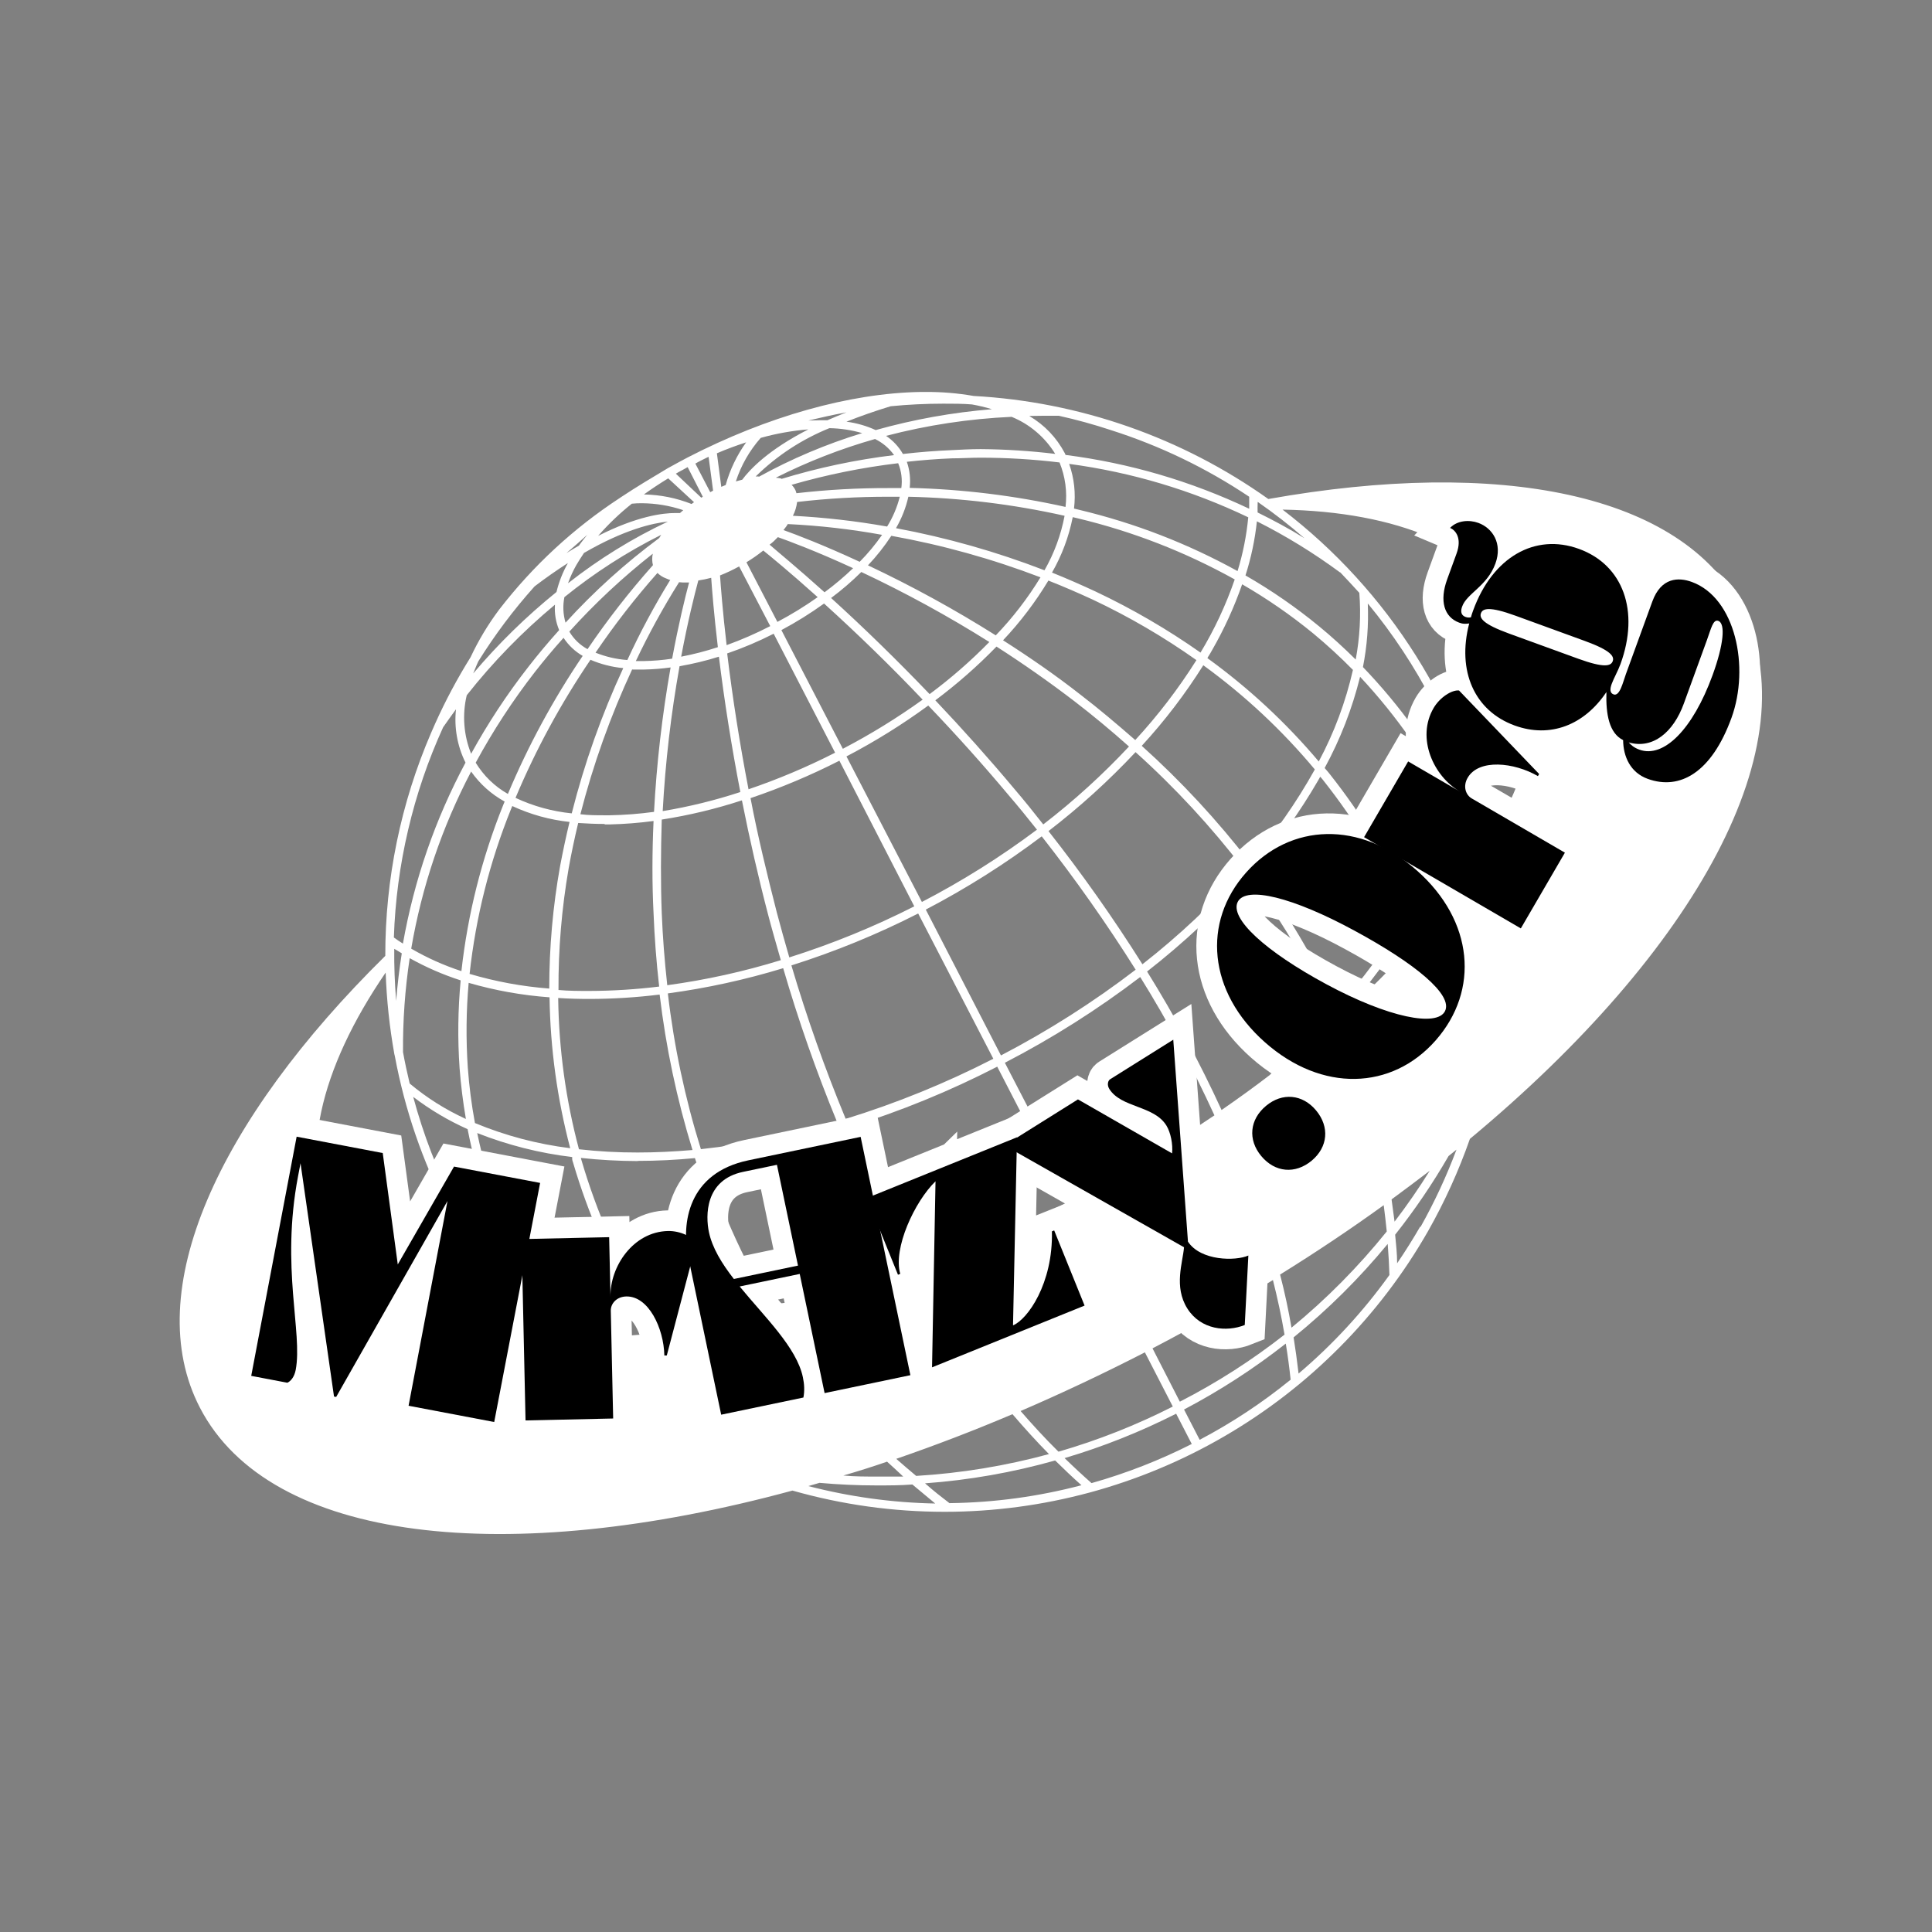
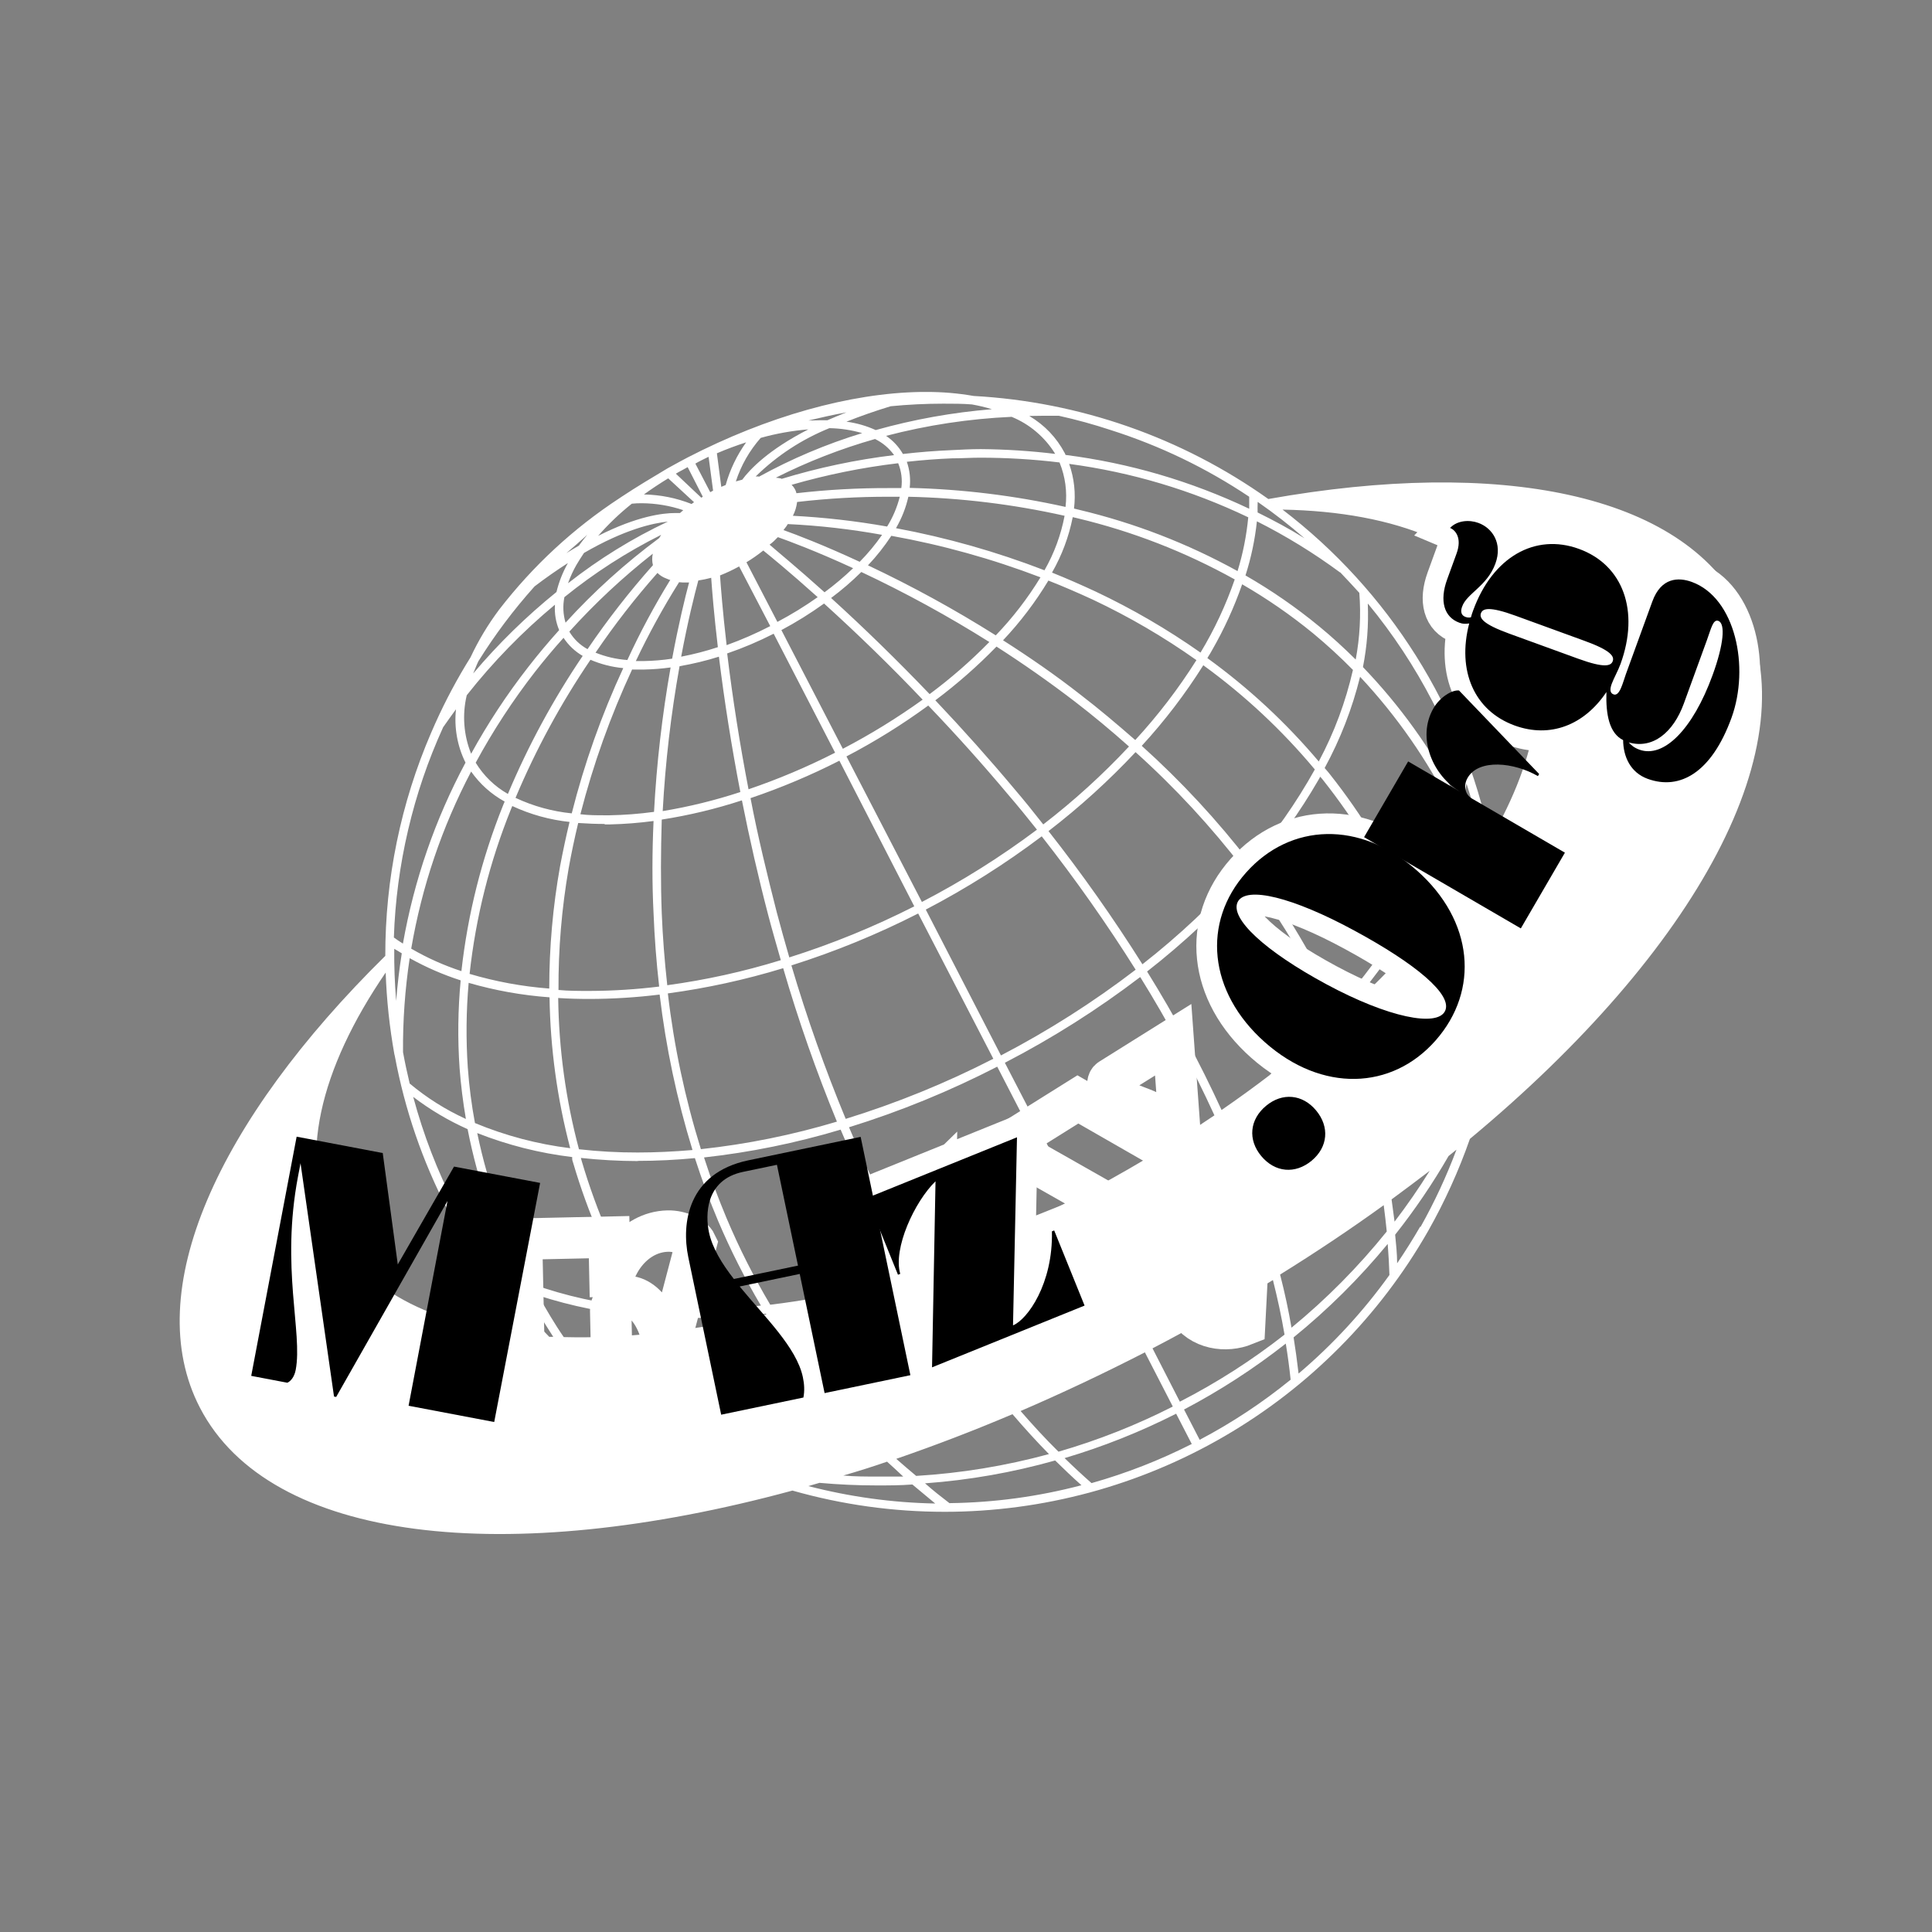
<svg xmlns="http://www.w3.org/2000/svg" width="80" zoomAndPan="magnify" viewBox="0 0 375 375" height="80" preserveAspectRatio="xMidYMid meet" version="1.0">
  <rect x="0" y="0" width="375" height="375" fill="#808080" stroke="none" />
  <defs>
    <g />
  </defs>
  <path fill="#ffffff" d="M 338.098 118.141 C 326.449 95.66 290.949 88.875 246.184 96.859 C 242.008 93.891 237.645 91.227 233.09 88.871 C 228.535 86.516 223.84 84.492 219 82.801 C 214.164 81.109 209.227 79.766 204.199 78.77 C 199.172 77.773 194.098 77.137 188.98 76.855 C 185.922 76.32 182.84 76.062 179.734 76.078 L 178.719 76.078 C 164.961 76.301 148.895 80.832 133.453 88.801 C 132.383 89.355 131.328 89.945 130.273 90.52 L 129.941 90.703 L 129.629 90.871 C 126.539 92.719 123.617 94.457 120.66 96.418 L 120.328 96.641 C 111.297 102.555 103.48 109.785 96.883 118.328 C 94.719 121.219 92.867 124.301 91.336 127.57 C 88.766 131.688 86.484 135.961 84.492 140.387 L 83.68 142.234 C 80.734 149.07 78.512 156.137 77.012 163.43 C 75.516 170.723 74.773 178.094 74.785 185.535 C 42.266 217.578 27.102 250.676 38.805 273.234 C 52.395 299.469 98.434 304.352 153.812 289.32 C 163.48 292.066 173.344 293.441 183.395 293.441 C 185.762 293.441 188.129 293.359 190.492 293.203 C 192.855 293.043 195.211 292.809 197.559 292.496 C 199.902 292.184 202.238 291.797 204.562 291.328 C 206.883 290.863 209.188 290.32 211.473 289.707 C 213.758 289.09 216.023 288.395 218.262 287.629 C 220.504 286.863 222.719 286.027 224.902 285.113 C 227.09 284.203 229.242 283.223 231.363 282.168 C 233.484 281.117 235.57 279.996 237.617 278.805 C 239.664 277.617 241.672 276.359 243.637 275.039 C 245.602 273.719 247.523 272.336 249.398 270.887 C 251.27 269.438 253.098 267.934 254.871 266.363 C 256.645 264.797 258.367 263.172 260.035 261.492 C 261.707 259.812 263.316 258.078 264.871 256.293 C 266.426 254.508 267.922 252.672 269.355 250.789 C 270.789 248.902 272.16 246.973 273.469 245 C 274.777 243.023 276.016 241.008 277.191 238.953 C 280.43 233.227 283.137 227.262 285.309 221.055 C 329.223 184.559 351.594 144.285 338.098 118.141 Z M 244.172 97.453 C 247.312 99.633 250.324 101.973 253.211 104.48 C 250.254 102.629 247.203 101.004 244.098 99.469 C 244.078 98.785 244.098 98.117 244.113 97.453 Z M 260.145 111.098 C 261.328 112.316 262.547 113.668 263.844 115.074 C 264.18 119.418 263.945 123.734 263.141 128.016 C 260.812 125.703 258.445 123.543 256.078 121.602 C 251.578 117.898 246.801 114.594 241.746 111.691 C 242.844 108.266 243.582 104.762 243.965 101.188 C 249.621 104.035 254.996 107.34 260.09 111.098 Z M 265.543 117.199 C 270.379 123.07 274.543 129.383 278.043 136.133 C 280.121 140.152 281.973 144.277 283.59 148.504 C 283.348 150.352 282.98 152.402 282.516 154.457 C 277.715 145.277 271.723 136.949 264.547 129.477 C 265.348 125.422 265.66 121.328 265.488 117.199 Z M 109.453 259.57 C 107.605 256.906 106.035 254.188 104.5 251.453 C 111.004 253.562 117.668 254.891 124.488 255.426 C 125.172 256.574 125.91 257.703 126.648 258.828 C 120.914 259.441 115.164 259.676 109.398 259.531 Z M 172.523 96.418 L 174.648 96.418 C 174.125 98.473 173.305 100.402 172.191 102.203 C 166.137 101.129 160.043 100.434 153.902 100.113 C 154.332 99.27 154.602 98.375 154.719 97.434 C 160.633 96.746 166.566 96.406 172.523 96.418 Z M 246.48 208.648 C 243.469 210.961 240.344 213.215 237.105 215.453 C 232.852 206.188 228.031 197.227 222.648 188.57 C 229.785 183 236.367 176.836 242.395 170.078 C 245.074 173.684 247.516 177.273 249.66 180.75 C 252.895 186.012 255.77 191.465 258.277 197.113 C 254.555 201.164 250.621 205.004 246.48 208.629 Z M 127.613 111.207 C 128.102 111.691 128.668 112.047 129.312 112.281 L 129.941 112.539 L 130.109 112.539 C 127.016 117.562 124.234 122.75 121.77 128.109 C 119.637 127.957 117.578 127.48 115.594 126.684 C 119.266 121.266 123.273 116.109 127.613 111.207 Z M 138.039 112.098 C 138.207 114.5 138.574 119.18 139.336 125.613 C 137 126.383 134.629 126.996 132.215 127.461 C 133.512 120.547 134.785 115.48 135.543 112.668 C 136.387 112.543 137.219 112.371 138.039 112.152 Z M 143.438 109.895 L 149.504 121.527 C 146.762 122.945 143.938 124.176 141.035 125.223 C 140.258 118.566 139.906 113.836 139.758 111.691 C 141.023 111.191 142.25 110.613 143.438 109.953 Z M 148.117 106.828 C 149.375 107.844 153.238 110.988 158.711 115.906 C 156.211 117.68 153.602 119.281 150.891 120.711 L 144.883 109.137 C 146.008 108.457 147.086 107.703 148.117 106.883 Z M 149.504 253.246 C 146.285 247.816 143.449 242.199 141 236.383 C 139.465 232.684 138.039 228.988 136.652 224.66 C 145.656 223.664 154.492 221.863 163.168 219.262 C 167.141 228.715 171.699 237.871 176.848 246.738 C 173.879 247.836 170.926 248.883 167.992 249.879 C 161.898 251.375 155.734 252.496 149.504 253.246 Z M 178.219 177.309 L 192.805 205.504 C 183.594 210.23 174.039 214.117 164.148 217.172 C 160.113 207.43 156.602 197.5 153.609 187.387 C 162.09 184.707 170.293 181.348 178.219 177.309 Z M 153.203 185.832 C 152.352 182.91 151.539 179.973 150.777 177.105 C 148.93 169.875 147.082 162.312 145.676 154.918 C 151.602 152.914 157.352 150.492 162.926 147.652 L 177.461 175.922 C 169.645 179.887 161.559 183.191 153.203 185.832 Z M 193.562 207.039 L 207.152 233.371 C 197.824 238.199 188.246 242.469 178.422 246.184 C 173.301 237.344 168.758 228.215 164.793 218.801 C 174.727 215.723 184.316 211.801 193.562 207.039 Z M 179.695 176.551 C 187.586 172.43 195.09 167.691 202.199 162.332 C 208.723 170.645 214.801 179.273 220.43 188.219 C 212.195 194.523 203.48 200.07 194.285 204.859 Z M 178.938 175.07 L 164.297 146.82 C 169.836 143.926 175.133 140.637 180.176 136.945 C 185.633 142.641 190.848 148.465 195.727 154.289 C 197.578 156.434 199.426 158.707 201.273 161.039 C 194.215 166.328 186.77 171.008 178.938 175.07 Z M 163.594 145.34 L 151.668 122.301 C 154.543 120.77 157.305 119.051 159.949 117.145 C 166.422 123.004 172.895 129.293 179.086 135.801 C 174.148 139.348 168.984 142.531 163.594 145.34 Z M 162.094 146.098 C 156.66 148.867 151.059 151.234 145.289 153.199 C 143.586 144.379 142.199 135.523 141.145 126.832 C 144.242 125.77 147.25 124.492 150.168 123.004 Z M 143.699 153.734 C 138.77 155.352 133.746 156.586 128.629 157.434 C 129.141 147.992 130.23 138.617 131.902 129.309 C 134.488 128.863 137.035 128.25 139.539 127.461 C 140.59 136.039 141.996 144.914 143.699 153.734 Z M 144.012 155.379 C 145.508 162.906 147.211 170.355 149.098 177.566 C 149.816 180.324 150.633 183.113 151.555 186.367 C 144.34 188.59 136.996 190.211 129.516 191.23 C 128.98 186.387 128.629 181.801 128.445 177.234 C 128.223 171.355 128.258 165.254 128.445 159.078 C 133.715 158.258 138.887 157.02 143.957 155.363 Z M 152.02 187.941 C 154.965 198.051 158.441 207.973 162.445 217.707 C 153.809 220.301 145.008 222.082 136.043 223.051 C 132.969 213.176 130.828 203.098 129.629 192.82 C 137.223 191.793 144.688 190.16 152.02 187.922 Z M 208.672 232.594 L 195.043 206.281 C 204.285 201.496 213.043 195.949 221.316 189.641 C 226.688 198.285 231.488 207.234 235.719 216.488 C 227.016 222.383 218 227.754 208.672 232.594 Z M 203.512 161.316 C 209.559 156.664 215.191 151.555 220.41 145.988 C 228.102 152.906 235.094 160.469 241.398 168.676 C 235.41 175.438 228.855 181.602 221.742 187.164 C 216.117 178.23 210.039 169.613 203.512 161.316 Z M 202.496 160.02 C 200.645 157.656 198.797 155.363 196.949 153.199 C 192.102 147.41 186.926 141.605 181.547 135.93 C 185.777 132.766 189.734 129.293 193.418 125.5 C 198.723 128.902 203.824 132.492 208.598 136.152 C 212.109 138.852 215.547 141.699 219.137 144.898 C 214 150.391 208.453 155.434 202.496 160.02 Z M 180.438 134.727 C 174.223 128.238 167.809 121.969 161.316 116.07 C 163.391 114.523 165.344 112.844 167.18 111.023 C 175.738 115.047 184.023 119.578 192.031 124.613 C 188.43 128.289 184.566 131.66 180.438 134.727 Z M 166.863 109.047 C 159.859 105.793 154.57 103.777 152.074 102.887 L 152.664 102.113 L 152.906 101.723 C 159.055 102.016 165.156 102.711 171.211 103.812 C 169.914 105.684 168.465 107.426 166.863 109.047 Z M 150.984 104.258 C 153.055 104.996 158.379 106.957 165.59 110.285 C 163.84 111.961 161.988 113.52 160.043 114.961 C 154.66 110.117 150.797 106.977 149.375 105.719 C 149.965 105.293 150.5 104.773 150.984 104.258 Z M 132.512 113.059 L 133.75 113.059 C 132.973 115.961 131.715 121.102 130.461 127.848 C 128.621 128.129 126.773 128.281 124.914 128.312 L 123.414 128.312 C 125.91 123.043 128.707 117.938 131.809 113.004 Z M 122.73 129.957 L 125.043 129.957 C 126.758 129.922 128.465 129.785 130.164 129.551 C 128.523 138.828 127.449 148.172 126.945 157.582 C 124.086 157.973 121.215 158.195 118.328 158.246 L 117.387 158.246 C 115.797 158.246 114.207 158.246 112.652 158.043 C 115.145 148.34 118.504 138.949 122.73 129.863 Z M 117.367 160.02 L 118.348 160.02 C 121.195 159.953 124.031 159.73 126.855 159.355 C 126.578 165.438 126.559 171.484 126.855 177.289 C 127.039 181.895 127.391 186.664 127.945 191.492 C 123.449 192.043 118.938 192.328 114.41 192.34 C 112.375 192.34 110.359 192.34 108.402 192.156 C 108.363 184.223 109.023 176.344 110.379 168.527 C 110.898 165.625 111.527 162.664 112.227 159.742 C 113.93 159.855 115.648 159.93 117.367 159.93 Z M 114.375 193.895 C 118.945 193.891 123.5 193.605 128.035 193.043 C 129.254 203.293 131.379 213.352 134.414 223.219 C 130.719 223.531 127.223 223.699 123.766 223.699 C 119.957 223.707 116.16 223.5 112.375 223.07 C 109.816 213.449 108.473 203.664 108.344 193.711 C 110.305 193.84 112.34 193.895 114.375 193.895 Z M 123.785 225.328 C 127.48 225.328 131.18 225.141 134.879 224.789 C 136.301 229.191 137.781 233.184 139.391 236.992 C 141.793 242.648 144.562 248.121 147.691 253.414 C 143.125 253.906 138.547 254.16 133.953 254.172 C 131.051 254.172 128.168 254.059 125.395 253.836 C 120.004 244.836 115.832 235.301 112.875 225.234 C 112.844 225.07 112.801 224.91 112.746 224.754 C 116.414 225.148 120.094 225.352 123.785 225.363 Z M 134.082 255.816 C 138.973 255.809 143.848 255.531 148.707 254.984 L 148.707 255.133 C 141.996 256.688 135.215 257.855 128.371 258.645 C 127.688 257.629 127 256.609 126.371 255.574 C 129 255.777 131.531 255.852 134.082 255.852 Z M 221.613 144.766 C 226.07 139.918 230.051 134.703 233.559 129.125 C 241.609 134.973 248.828 141.715 255.207 149.352 C 251.617 155.797 247.41 161.805 242.578 167.379 C 236.273 159.207 229.285 151.672 221.613 144.766 Z M 220.391 143.676 C 216.695 140.461 213.273 137.555 209.723 134.84 C 205.008 131.141 199.961 127.645 194.691 124.281 C 198.039 120.73 200.973 116.867 203.492 112.688 C 206.453 113.852 209.336 115.109 212.109 116.387 C 219.16 119.711 225.863 123.625 232.227 128.129 C 228.73 133.676 224.762 138.855 220.32 143.676 Z M 193.305 123.34 C 185.305 118.301 177.027 113.762 168.473 109.73 C 170.156 107.957 171.664 106.043 173.004 104 C 182.906 105.781 192.559 108.469 201.957 112.059 C 199.461 116.148 196.555 119.922 193.23 123.375 Z M 126.742 109.691 C 122.152 114.852 117.918 120.285 114.039 126 C 112.555 125.188 111.379 124.051 110.508 122.598 C 115.477 117.094 120.875 112.055 126.707 107.473 C 126.539 108.23 126.555 108.98 126.742 109.73 Z M 114.594 128.055 C 116.637 128.93 118.762 129.473 120.973 129.68 C 116.762 138.766 113.426 148.168 110.973 157.875 C 107.164 157.488 103.527 156.484 100.062 154.863 C 104.02 145.457 108.863 136.535 114.594 128.09 Z M 110.562 159.484 C 109.863 162.371 109.25 165.273 108.715 168.102 C 107.309 175.965 106.609 183.891 106.609 191.879 C 101.355 191.477 96.203 190.527 91.148 189.031 C 92.359 177.98 95.047 167.297 99.211 156.988 L 99.434 156.453 C 102.973 158.094 106.684 159.125 110.562 159.539 Z M 106.664 193.578 C 106.816 203.504 108.152 213.266 110.676 222.867 C 104.293 222.074 98.129 220.445 92.188 217.984 C 91.527 214.426 91.062 210.836 90.801 207.227 C 90.43 201.734 90.484 196.25 90.965 190.77 C 96.102 192.254 101.332 193.191 106.664 193.578 Z M 111.062 224.586 C 111.059 224.711 111.059 224.832 111.062 224.957 C 111.062 225.215 111.176 225.457 111.25 225.715 C 114.148 235.547 118.211 244.871 123.434 253.691 C 116.527 253.047 109.812 251.562 103.281 249.234 C 98.32 239.977 94.77 230.211 92.629 219.926 C 98.574 222.27 104.719 223.82 111.062 224.586 Z M 260.719 196.852 C 265.488 191.48 269.762 185.734 273.531 179.621 C 273.957 180.617 274.363 181.672 274.77 182.691 C 270.348 187.656 265.664 192.367 260.719 196.816 Z M 259.496 195.742 C 257.035 190.262 254.23 184.961 251.086 179.844 C 248.848 176.145 246.297 172.445 243.504 168.75 C 248.18 163.375 252.305 157.605 255.875 151.441 C 256.004 151.219 256.133 151 256.242 150.758 C 256.43 150.941 256.594 151.145 256.762 151.352 C 263.207 159.48 268.531 168.289 272.738 177.77 C 268.879 184.16 264.469 190.141 259.496 195.707 Z M 255.984 147.82 C 249.59 140.246 242.379 133.555 234.352 127.738 L 234.52 127.441 C 234.777 127.035 235.035 126.629 235.258 126.203 C 237.605 122.121 239.555 117.855 241.102 113.41 C 245.957 116.215 250.555 119.395 254.895 122.949 C 257.586 125.18 260.156 127.539 262.605 130.031 C 261.188 136.242 258.98 142.16 255.984 147.781 Z M 240.195 110.84 C 230.508 105.496 220.281 101.539 209.52 98.969 L 208.465 98.711 C 208.82 95.746 208.508 92.855 207.523 90.039 C 219.656 91.672 231.242 95.129 242.285 100.41 C 241.945 103.977 241.25 107.473 240.195 110.895 Z M 208.207 100.375 L 209.152 100.598 C 219.863 103.16 230.031 107.117 239.66 112.465 C 237.945 117.434 235.734 122.168 233.02 126.668 C 226.578 122.141 219.801 118.195 212.684 114.832 C 209.945 113.559 207.137 112.32 204.195 111.137 C 206.113 107.785 207.449 104.215 208.207 100.43 Z M 206.82 98.395 C 196.859 96.18 186.773 94.949 176.57 94.699 C 176.77 92.969 176.586 91.277 176.016 89.633 C 179.051 89.301 181.914 89.078 184.746 88.965 C 186.594 88.965 188.441 88.836 190.293 88.836 C 195.43 88.84 200.555 89.145 205.656 89.762 C 206.777 92.539 207.164 95.418 206.82 98.395 Z M 176.312 96.418 C 186.543 96.648 196.652 97.879 206.637 100.113 C 205.922 103.855 204.621 107.383 202.734 110.691 C 193.379 107.082 183.77 104.359 173.91 102.52 C 175.023 100.609 175.824 98.574 176.312 96.418 Z M 174.945 94.734 L 172.523 94.734 C 166.523 94.719 160.547 95.051 154.59 95.734 C 154.551 95.57 154.5 95.41 154.441 95.254 C 154.25 94.816 153.988 94.434 153.645 94.105 C 160.426 92.145 167.324 90.746 174.336 89.91 C 174.969 91.469 175.172 93.086 174.945 94.754 Z M 151.668 92.887 C 151.312 92.809 150.953 92.754 150.594 92.719 C 156.77 89.605 163.188 87.102 169.844 85.211 C 171.336 85.941 172.57 86.984 173.539 88.336 C 166.113 89.238 158.82 90.777 151.668 92.961 Z M 147.266 92.48 L 146.676 92.48 C 150.832 88.418 155.602 85.293 160.984 83.105 C 163.148 83.145 165.27 83.465 167.348 84.066 C 160.359 86.203 153.668 89.031 147.266 92.555 Z M 110.285 113.113 C 110.719 111.914 111.246 110.762 111.879 109.656 C 112.301 108.934 112.82 108.121 113.355 107.324 C 121.234 102.758 126.707 101.539 129.629 101.242 C 122.73 104.496 116.281 108.477 110.285 113.188 Z M 128.332 103.812 L 127.945 104.441 C 121.352 109.324 115.293 114.797 109.77 120.859 C 109.293 119.227 109.219 117.574 109.547 115.906 C 115.371 111.195 121.633 107.164 128.332 103.812 Z M 113.098 127.312 C 107.379 135.766 102.539 144.695 98.582 154.105 C 95.984 152.617 93.898 150.594 92.332 148.039 C 95.684 141.852 99.516 135.977 103.836 130.418 C 105.555 128.219 107.367 126.039 109.383 123.801 C 110.352 125.258 111.59 126.43 113.098 127.312 Z M 97.953 155.582 L 97.66 156.285 C 93.496 166.656 90.797 177.391 89.559 188.496 C 86.16 187.383 82.91 185.93 79.816 184.133 C 81.887 172.062 85.762 160.605 91.445 149.758 C 93.172 152.199 95.34 154.141 97.953 155.582 Z M 89.414 190.289 C 88.883 195.973 88.812 201.66 89.207 207.355 C 89.449 210.555 89.855 213.844 90.43 217.191 C 86.484 215.391 82.848 213.098 79.52 210.312 C 79.039 208.316 78.598 206.266 78.227 204.23 C 78.176 198.113 78.609 192.031 79.52 185.98 C 82.676 187.742 85.973 189.18 89.414 190.289 Z M 90.762 219.168 C 92.758 229.355 96.129 239.062 100.875 248.289 C 98.898 247.477 97.047 246.625 95.457 245.812 C 92.832 242.051 90.465 238.129 88.359 234.055 C 84.891 227.293 82.172 220.242 80.203 212.902 C 83.48 215.398 87 217.488 90.762 219.168 Z M 102.098 250.602 C 103.688 253.598 105.5 256.555 107.383 259.477 L 106.609 259.477 C 103.285 256.078 100.203 252.473 97.363 248.66 C 98.953 249.309 100.523 249.973 102.098 250.566 Z M 172.207 283.734 C 173.242 284.68 174.262 285.586 175.316 286.602 C 173.668 286.602 172.004 286.602 170.359 286.602 C 168.141 286.602 165.902 286.602 163.684 286.398 C 166.559 285.57 169.398 284.672 172.207 283.699 Z M 174.059 283.125 C 181.453 280.574 188.961 277.707 196.523 274.492 C 198.832 277.191 201.199 279.797 203.605 282.238 C 195.156 284.535 186.566 285.945 177.828 286.473 C 176.461 285.344 175.203 284.234 173.965 283.16 Z M 198.094 273.879 C 206.082 270.441 214.125 266.645 222.223 262.492 L 227.641 273.012 C 220.52 276.629 213.125 279.551 205.453 281.773 C 202.848 279.207 200.406 276.543 198.02 273.789 Z M 223.703 261.715 C 231.801 257.5 239.602 253.043 247.074 248.457 C 247.98 252.043 248.738 255.594 249.328 259.051 C 242.969 264.039 236.199 268.379 229.008 272.066 Z M 287.641 165.789 C 286.398 162.723 285.07 159.727 283.609 156.824 C 284.016 155.25 284.367 153.66 284.645 152.09 C 286.047 156.387 287.168 160.758 288.008 165.199 Z M 286.566 167.508 C 283.379 172.359 279.879 176.969 276.066 181.34 C 275.602 180.195 275.16 179.047 274.68 177.938 L 275.195 177.051 C 278.461 171.414 281.043 165.477 282.941 159.246 C 284.164 161.832 285.363 164.605 286.492 167.418 Z M 281.852 157.027 C 279.945 163.664 277.246 169.965 273.754 175.922 C 269.598 166.734 264.387 158.188 258.129 150.277 C 257.926 150 257.688 149.742 257.465 149.48 L 257.113 149.074 C 260.164 143.465 262.457 137.562 263.992 131.363 C 271.156 139.027 277.082 147.551 281.777 156.934 Z M 202.254 80.703 C 203.363 80.703 204.473 80.703 205.527 80.703 C 208.934 81.457 212.293 82.379 215.605 83.477 C 225.168 86.523 234.125 90.836 242.469 96.418 C 242.469 97.18 242.469 97.957 242.469 98.746 C 231.137 93.379 219.258 89.898 206.82 88.301 C 206.785 88.191 206.742 88.086 206.691 87.984 C 205.066 84.922 202.762 82.504 199.777 80.738 Z M 204.789 88.098 C 199.996 87.52 195.191 87.211 190.367 87.172 C 188.332 87.172 186.484 87.285 184.633 87.375 C 181.562 87.504 178.496 87.746 175.258 88.117 C 174.438 86.695 173.348 85.523 171.988 84.602 C 179.98 82.512 188.102 81.281 196.355 80.906 C 198.105 81.621 199.699 82.59 201.137 83.812 C 202.578 85.035 203.797 86.453 204.789 88.059 Z M 172.875 78.852 C 176.258 78.52 179.695 78.352 183.098 78.352 C 184.949 78.352 186.906 78.352 188.645 78.5 C 189.957 78.73 191.254 79.039 192.527 79.426 C 184.879 80.055 177.359 81.402 169.973 83.477 C 168.16 82.652 166.27 82.109 164.297 81.848 C 167.086 80.738 169.844 79.777 172.875 78.852 Z M 164.297 80.035 C 163.02 80.535 161.801 81.051 160.598 81.57 L 159.246 81.57 L 156.898 81.625 C 159.375 81.035 161.836 80.48 164.297 80.035 Z M 156.898 83.344 C 149.152 87.301 145.582 91.074 144.066 93.109 L 142.828 93.441 C 143.859 90.293 145.469 87.477 147.656 84.992 C 150.684 84.145 153.766 83.598 156.898 83.344 Z M 144.824 85.859 C 143.016 88.391 141.691 91.148 140.852 94.145 L 140 94.496 L 139.148 87.984 C 141.035 87.172 142.941 86.469 144.824 85.859 Z M 137.246 88.801 L 137.539 88.672 L 138.41 95.234 L 137.855 95.531 L 134.969 89.984 C 135.73 89.52 136.562 89.168 137.246 88.801 Z M 131.789 91.59 C 132.363 91.297 132.918 90.98 133.473 90.668 L 136.414 96.418 L 136.117 96.602 L 131.18 91.941 Z M 129.699 92.848 L 134.711 97.473 C 134.543 97.578 134.383 97.695 134.23 97.824 C 131.262 96.652 128.18 96.035 124.984 95.973 C 126.465 94.902 128.055 93.848 129.699 92.848 Z M 122.637 97.766 C 123.289 97.699 123.941 97.668 124.598 97.676 C 127.344 97.699 130.02 98.148 132.621 99.023 L 131.992 99.578 L 131.051 99.578 C 128.684 99.578 123.656 100.172 116.094 104.016 C 118.086 101.734 120.266 99.652 122.637 97.766 Z M 113.984 103.812 C 113.469 104.441 112.988 105.051 112.543 105.66 L 112.375 105.902 C 111.562 106.363 110.75 106.863 109.938 107.363 C 111.266 106.234 112.617 105.035 113.984 103.812 Z M 92.852 128.348 C 96.066 123.188 99.703 118.344 103.762 113.816 C 105.941 112.152 108.125 110.637 110.23 109.285 C 109.23 111.059 108.492 112.93 108.012 114.906 C 102.125 119.664 96.738 124.934 91.852 130.715 C 92.188 129.938 92.48 129.125 92.852 128.348 Z M 90.594 134.949 C 95.688 128.488 101.395 122.629 107.719 117.367 C 107.602 119.074 107.871 120.723 108.531 122.301 C 106.348 124.727 104.391 127.074 102.539 129.457 C 98.391 134.773 94.691 140.391 91.445 146.301 C 90.719 144.5 90.285 142.629 90.137 140.691 C 89.992 138.754 90.145 136.84 90.594 134.949 Z M 86.012 141.16 C 86.844 139.98 87.676 138.797 88.508 137.668 C 88.316 139.445 88.375 141.215 88.691 142.977 C 89.004 144.738 89.559 146.418 90.355 148.023 C 84.445 159.086 80.395 170.797 78.207 183.152 C 77.617 182.781 77.023 182.395 76.449 181.969 C 76.684 174.918 77.605 167.961 79.215 161.094 C 80.82 154.227 83.086 147.582 86.012 141.16 Z M 77.984 185.039 C 77.504 188.105 77.137 191.176 76.895 194.281 C 76.617 190.879 76.488 187.496 76.523 184.168 C 77.004 184.426 77.488 184.742 77.984 185.039 Z M 64.711 238.918 C 57.684 225.363 62.066 207.484 74.859 188.773 C 75.043 194.09 75.605 199.363 76.543 204.602 L 76.637 204.988 C 78.586 215.434 82 225.375 86.879 234.812 C 91.492 243.777 97.262 251.926 104.184 259.254 C 85.195 257.703 70.961 250.973 64.711 238.918 Z M 156.898 288.449 L 159.062 287.82 C 162.762 288.152 166.457 288.32 170.156 288.32 C 172.449 288.32 174.777 288.32 177.09 288.137 C 178.57 289.395 180.066 290.594 181.527 291.832 C 173.188 291.668 164.977 290.539 156.898 288.449 Z M 184.281 291.758 L 184.098 291.613 C 182.691 290.539 181.176 289.355 179.551 287.914 C 188.117 287.289 196.535 285.809 204.805 283.477 C 206.508 285.16 208.207 286.766 209.91 288.285 C 201.527 290.492 193.004 291.648 184.336 291.758 Z M 211.852 287.859 C 210.148 286.359 208.43 284.77 206.637 283.016 C 214.113 280.801 221.332 277.926 228.289 274.398 L 231.32 280.277 C 225.094 283.434 218.625 285.961 211.906 287.859 Z M 232.855 279.465 L 229.82 273.586 C 236.793 269.918 243.375 265.656 249.57 260.789 C 249.957 263.156 250.273 265.523 250.512 267.797 C 245.012 272.273 239.129 276.16 232.855 279.465 Z M 248.477 247.383 C 255.504 243.02 262.203 238.535 268.578 233.926 C 268.797 235.625 269 237.328 269.168 239.027 C 263.648 245.891 257.484 252.117 250.68 257.703 C 250.109 254.363 249.379 250.941 248.477 247.441 Z M 252.047 266.559 C 251.75 264.043 251.438 261.75 251.086 259.586 C 257.777 254.152 263.867 248.105 269.352 241.449 C 269.52 243.594 269.629 245.574 269.688 247.477 C 264.59 254.578 258.711 260.957 252.047 266.613 Z M 270.109 232.797 C 272.625 230.949 275.086 229.098 277.508 227.25 C 275.387 230.652 273.113 233.941 270.684 237.121 C 270.5 235.734 270.312 234.293 270.109 232.852 Z M 275.656 238.086 C 274.309 240.414 272.809 242.816 271.184 245.203 C 271.184 243.355 270.961 241.375 270.797 239.656 C 274.625 234.82 278.082 229.727 281.168 224.383 L 282.703 223.145 C 280.762 228.32 278.438 233.32 275.73 238.141 Z M 289.23 162.98 C 287.914 156.656 286.051 150.496 283.637 144.504 C 281.223 138.516 278.297 132.785 274.859 127.316 C 271.418 121.848 267.523 116.727 263.168 111.957 C 258.816 107.184 254.07 102.836 248.941 98.914 C 271.129 99.32 288.121 106.125 295.07 119.547 C 301.246 131.438 298.641 146.766 289.23 162.98 Z M 289.23 162.98 " fill-opacity="1" fill-rule="nonzero" />
-   <path stroke-linecap="butt" transform="matrix(0.995, 0.189, -0.189, 0.995, 55.304, 225.002)" fill="none" stroke-linejoin="miter" d="M 1.4 -4.661 L 1.402 42.001 L 8.441 41.999 C 9.01 41.624 9.567 40.69 9.568 39.288 C 9.57 31.965 3.075 20.631 3.076 2.755 L 3.076 0.191 L 17.724 42.933 L 18.148 42.935 L 32.1 2.063 L 32.101 42 L 48.803 42 L 48.904 -4.658 L 32.103 -4.659 L 25.004 15.779 L 18.193 -4.659 Z M 1.4 -4.661 " stroke="#ffffff" stroke-width="7.933" stroke-opacity="1" stroke-miterlimit="4" />
  <path stroke-linecap="butt" transform="matrix(1.012, -0.022, 0.022, 1.012, 99.654, 233.212)" fill="none" stroke-linejoin="miter" d="M 1.402 41.999 L 18.192 42.001 L 18.192 21.326 C 18.193 20.025 19.319 18.669 21.232 18.669 C 25.472 18.669 28.276 24.877 28.276 30.151 L 28.742 30.154 L 34.86 8.829 C 34.301 7.563 31.875 6.31 29.494 6.311 C 22.816 6.311 18.192 12.884 18.192 18.671 L 18.193 7.232 L 1.402 7.233 Z M 1.402 41.999 " stroke="#ffffff" stroke-width="7.933" stroke-opacity="1" stroke-miterlimit="4" />
-   <path stroke-linecap="butt" transform="matrix(0.991, -0.207, 0.207, 0.991, 129.9, 233.244)" fill="none" stroke-linejoin="miter" d="M 1.4 11.162 L 1.4 42 L 17.496 41.999 C 18.009 40.79 18.192 39.481 18.193 38.173 C 18.193 32.341 13.399 25.39 9.888 18.672 L 21.654 18.67 L 21.657 42.001 L 38.447 42 L 38.445 -4.659 L 16.473 -4.66 C 4.624 -4.659 1.4 4.535 1.4 11.162 Z M 6.255 7.235 C 6.253 4.11 7.506 -2.702 15.024 -2.7 C 18.054 -2.702 19.457 -2.701 21.655 -2.699 L 21.655 17.042 L 9.101 17.042 C 7.416 13.636 6.253 10.32 6.255 7.235 Z M 6.255 7.235 " stroke="#ffffff" stroke-width="7.933" stroke-opacity="1" stroke-miterlimit="4" />
  <path stroke-linecap="butt" transform="matrix(0.939, -0.38, 0.38, 0.939, 164.511, 226.15)" fill="none" stroke-linejoin="miter" d="M 32.011 42.001 L 32.009 26.463 L 31.543 26.461 C 28.001 35.839 20.857 40.37 17.874 40.37 L 32.102 7.234 L 1.073 7.232 L 1.07 23.102 L 1.537 23.1 C 2.052 18.065 9.284 11.301 14.468 9.205 L 0.465 41.999 Z M 32.011 42.001 " stroke="#ffffff" stroke-width="7.933" stroke-opacity="1" stroke-miterlimit="4" />
  <path stroke-linecap="butt" transform="matrix(0.858, -0.537, 0.537, 0.858, 191.081, 216.108)" fill="none" stroke-linejoin="miter" d="M -0 7.233 L 18.807 42.045 C 17.077 44.38 13.11 47.366 13.113 52.31 C 13.112 57.16 17.075 60.192 20.767 60.852 L 28.411 49.929 C 25.755 49.563 20.108 45.963 20.016 41.532 L 38.173 7.232 L 23.889 7.231 C 23.374 7.232 22.771 7.847 22.774 8.736 C 22.771 13.021 28.32 15.913 28.321 20.446 C 28.321 22.03 27.489 24.217 26.407 25.574 L 16.61 7.234 Z M -0 7.233 " stroke="#ffffff" stroke-width="7.933" stroke-opacity="1" stroke-miterlimit="4" />
  <path stroke-linecap="butt" transform="matrix(0.779, -0.648, 0.648, 0.779, 220.354, 197.211)" fill="none" stroke-linejoin="miter" d="M 1.401 36.078 C 1.402 40.178 4.158 42.933 8.258 42.932 C 12.315 42.935 15.072 40.176 15.071 36.076 C 15.071 32.012 12.313 29.265 8.259 29.265 C 4.159 29.265 1.401 32.008 1.401 36.078 Z M 1.401 36.078 " stroke="#ffffff" stroke-width="7.933" stroke-opacity="1" stroke-miterlimit="4" />
  <path stroke-linecap="butt" transform="matrix(0.671, -0.758, 0.758, 0.671, 230.897, 190.303)" fill="none" stroke-linejoin="miter" d="M 0.694 18.669 C 0.694 33.228 9.934 42.98 22.681 42.936 C 35.415 42.889 44.657 33.229 44.655 18.672 C 44.653 4.111 35.418 -5.548 22.679 -5.594 C 9.934 -5.64 0.695 4.11 0.694 18.669 Z M 17.407 -3.075 C 20.767 -3.907 25.061 4.203 28.091 17.315 C 31.121 30.334 31.406 39.663 28.046 40.552 C 24.732 41.44 19.925 33.275 16.848 20.163 C 13.761 7.051 14 -2.187 17.407 -3.075 Z M 17.407 -3.075 " stroke="#ffffff" stroke-width="7.933" stroke-opacity="1" stroke-miterlimit="4" />
-   <path stroke-linecap="butt" transform="matrix(0.509, -0.875, 0.875, 0.509, 257.716, 160.033)" fill="none" stroke-linejoin="miter" d="M 1.401 42.001 L 18.195 42 L 18.193 21.324 C 18.192 20.026 19.321 18.669 21.236 18.67 C 25.471 18.669 28.273 24.879 28.273 30.154 L 28.741 30.154 L 34.859 8.827 C 34.301 7.562 31.873 6.311 29.492 6.309 C 22.817 6.311 18.193 12.881 18.192 18.67 L 18.193 7.23 L 1.401 7.234 Z M 1.401 42.001 " stroke="#ffffff" stroke-width="7.933" stroke-opacity="1" stroke-miterlimit="4" />
  <path stroke-linecap="butt" transform="matrix(0.346, -0.952, 0.952, 0.346, 273.477, 134.054)" fill="none" stroke-linejoin="miter" d="M 16.232 59.874 C 26.6 59.873 38.117 52.729 38.117 43.822 C 38.116 41.113 36.954 37.989 32.009 37.991 L 17.166 37.992 C 15.54 37.989 12.737 38.365 12.737 37.101 C 12.735 36.305 13.489 36.076 14.515 36.076 C 15.676 36.076 17.27 36.35 18.658 36.349 C 29.494 36.349 36.668 30.335 36.668 21.325 C 36.668 12.327 29.495 6.31 18.658 6.31 C 18.194 6.311 17.726 6.309 17.271 6.355 C 17.076 6.024 16.985 5.741 16.984 5.376 C 16.984 4.202 18.01 4.067 18.613 4.065 C 21.281 4.021 23.933 7.235 28.559 7.234 C 32.704 7.231 34.766 4.35 34.768 1.501 C 34.765 -0.366 33.834 -2.461 32.009 -3.258 C 31.964 -2.187 31.03 -0.41 27.808 -0.411 L 22.533 -0.412 C 18.145 -0.411 15.537 1.502 15.537 4.626 C 15.539 5.422 15.722 5.799 16.052 6.446 C 6.721 7.335 0.651 13.066 0.649 21.326 C 0.65 28.558 5.275 33.832 12.691 35.656 C 8.59 37.009 5.458 38.88 5.136 41.817 C 2.144 42.935 -0.229 45.269 -0.228 48.766 C -0.229 55.395 5.137 59.874 16.232 59.874 Z M 16.848 14.284 C 16.849 8.918 17.679 7.894 18.66 7.894 C 19.641 7.894 20.482 8.918 20.481 14.283 L 20.483 28.374 C 20.482 33.739 19.64 34.764 18.661 34.768 C 17.68 34.768 16.85 33.74 16.847 28.376 Z M 4.476 45.362 C 4.476 44.2 4.806 43.493 5.079 42.979 C 5.413 47.788 9.843 50.35 15.675 50.349 L 28.651 50.35 C 30.987 50.35 32.853 50.076 32.853 51.148 C 32.854 52.638 28.935 53.666 22.727 53.664 C 11.574 53.664 4.477 50.304 4.476 45.362 Z M 4.476 45.362 " stroke="#ffffff" stroke-width="7.933" stroke-opacity="1" stroke-miterlimit="4" />
  <g fill="#000000" fill-opacity="1">
    <g transform="translate(47.367, 266.789)">
      <g>
        <path d="M 10.211 -46.16 L 1.395 0.266 L 8.402 1.598 C 9.031 1.332 9.762 0.508 10.027 -0.887 C 11.414 -8.172 7.102 -20.68 10.48 -38.461 L 10.965 -41.012 L 17.465 4.277 L 17.883 4.359 L 39.488 -33.672 L 31.938 6.066 L 48.559 9.223 L 57.469 -37.184 L 40.758 -40.355 L 29.84 -21.363 L 26.922 -42.984 Z M 10.211 -46.16 " />
      </g>
    </g>
  </g>
  <g fill="#000000" fill-opacity="1">
    <g transform="translate(100.589, 275.736)">
      <g>
-         <path d="M 1.418 -0.031 L 18.426 -0.406 L 17.965 -21.332 C 17.934 -22.656 19.039 -24.051 20.977 -24.094 C 25.273 -24.188 28.246 -17.969 28.363 -12.629 L 28.836 -12.641 L 34.551 -34.363 C 33.957 -35.629 31.473 -36.848 29.062 -36.797 C 22.305 -36.648 17.777 -29.883 17.906 -24.027 L 17.648 -35.602 L 0.645 -35.227 Z M 1.418 -0.031 " />
-       </g>
+         </g>
    </g>
  </g>
  <g fill="#000000" fill-opacity="1">
    <g transform="translate(138.593, 274.88)">
      <g>
        <path d="M -4.996 -30.863 L 1.387 -0.289 L 17.348 -3.621 C 17.605 -4.93 17.52 -6.266 17.246 -7.559 C 16.039 -13.34 9.836 -19.238 4.977 -25.176 L 16.633 -27.609 L 21.461 -4.48 L 38.113 -7.957 L 28.457 -54.215 L 6.672 -49.664 C -5.078 -47.211 -6.367 -37.434 -4.996 -30.863 Z M -0.996 -35.754 C -1.645 -38.855 -1.805 -45.867 5.641 -47.422 C 8.648 -48.051 10.035 -48.34 12.211 -48.793 L 16.297 -29.227 L 3.852 -26.629 C 1.484 -29.66 -0.359 -32.703 -0.996 -35.754 Z M -0.996 -35.754 " />
      </g>
    </g>
  </g>
  <g fill="#000000" fill-opacity="1">
    <g transform="translate(180.47, 265.576)">
      <g>
        <path d="M 30.047 -12.164 L 24.145 -26.75 L 23.707 -26.57 C 23.941 -16.418 18.957 -9.457 16.156 -8.324 L 16.926 -44.828 L -12.203 -33.039 L -6.172 -18.148 L -5.734 -18.324 C -7.168 -23.25 -2.949 -32.348 1.113 -36.289 L 0.438 -0.176 Z M 30.047 -12.164 " />
      </g>
    </g>
  </g>
  <g fill="#000000" fill-opacity="1">
    <g transform="translate(213.653, 252.158)">
      <g>
-         <path d="M -18.68 -29.836 L 16.164 -10.066 C 15.938 -7.137 14.137 -2.441 16.797 1.805 C 19.402 5.969 24.438 6.441 27.953 5.023 L 28.652 -8.461 C 26.172 -7.355 19.395 -7.402 16.93 -11.156 L 14.078 -50.352 L 1.824 -42.676 C 1.383 -42.402 1.188 -41.555 1.664 -40.793 C 3.973 -37.109 10.293 -37.609 12.727 -33.723 C 13.578 -32.363 14.035 -30.027 13.844 -28.289 L -4.422 -38.766 Z M -18.68 -29.836 " />
-       </g>
+         </g>
    </g>
  </g>
  <g fill="#000000" fill-opacity="1">
    <g transform="translate(247.557, 229.909)">
      <g>
        <path d="M -2.75 -5.52 C -0.09 -2.324 3.836 -1.965 7.035 -4.621 C 10.195 -7.254 10.555 -11.18 7.895 -14.375 C 5.266 -17.535 1.34 -17.895 -1.82 -15.266 C -5.02 -12.605 -5.379 -8.68 -2.75 -5.52 Z M -2.75 -5.52 " />
      </g>
    </g>
  </g>
  <g fill="#000000" fill-opacity="1">
    <g transform="translate(262.745, 218.496)">
      <g>
        <path d="M -17.223 -16.191 C -6.184 -6.418 7.414 -6.879 15.93 -16.57 C 24.445 -26.258 23.324 -39.75 12.285 -49.52 C 1.246 -59.293 -12.281 -58.77 -20.867 -49.145 C -29.453 -39.516 -28.258 -25.965 -17.223 -16.191 Z M -22.496 -43.453 C -20.879 -46.566 -11.84 -44.371 0.141 -37.867 C 12.047 -31.43 19.309 -25.379 17.727 -22.234 C 16.176 -19.129 6.758 -20.965 -5.25 -27.43 C -17.262 -33.898 -24.109 -40.277 -22.496 -43.453 Z M -22.496 -43.453 " />
      </g>
    </g>
  </g>
  <g fill="#000000" fill-opacity="1">
    <g transform="translate(294.477, 181.429)">
      <g>
        <path d="M 0.715 -1.227 L 9.27 -15.926 L -8.82 -26.457 C -9.965 -27.121 -10.578 -28.793 -9.605 -30.465 C -7.441 -34.184 -0.586 -33.473 4.031 -30.785 L 4.27 -31.195 L -11.281 -47.406 C -12.668 -47.559 -15.008 -46.078 -16.219 -43.996 C -19.621 -38.152 -16.215 -30.758 -11.148 -27.812 L -21.156 -33.637 L -29.711 -18.934 Z M 0.715 -1.227 " />
      </g>
    </g>
  </g>
  <g fill="#000000" fill-opacity="1">
    <g transform="translate(313.445, 148.603)">
      <g>
        <path d="M 22.633 -9.262 C 26.219 -19.117 23.418 -32.559 14.938 -35.648 C 12.363 -36.586 8.984 -36.559 7.27 -31.852 L 2.129 -17.73 C 1.562 -16.176 0.949 -13.383 -0.25 -13.82 C -1.004 -14.094 -0.969 -14.887 -0.613 -15.863 C -0.207 -16.973 0.609 -18.387 1.094 -19.719 C 4.844 -30.02 1.605 -38.941 -6.965 -42.062 C -15.535 -45.18 -23.754 -40.426 -27.504 -30.125 C -27.664 -29.684 -27.824 -29.238 -27.941 -28.777 C -28.32 -28.715 -28.617 -28.723 -28.973 -28.852 C -30.082 -29.254 -29.859 -30.281 -29.648 -30.855 C -28.773 -33.406 -24.789 -34.82 -23.188 -39.215 C -21.75 -43.168 -23.793 -46.125 -26.5 -47.109 C -28.277 -47.758 -30.598 -47.594 -31.984 -46.137 C -30.977 -45.723 -29.613 -44.219 -30.73 -41.156 L -32.555 -36.141 C -34.074 -31.965 -33.16 -28.816 -30.184 -27.734 C -29.43 -27.457 -29.008 -27.508 -28.273 -27.59 C -30.664 -18.402 -27.305 -10.645 -19.445 -7.781 C -12.562 -5.277 -5.945 -7.848 -1.641 -14.277 C -1.777 -9.898 -1.082 -6.277 1.602 -4.949 C 1.633 -1.719 3.027 1.352 6.359 2.566 C 12.664 4.859 18.785 1.305 22.633 -9.262 Z M -20.539 -25.629 C -25.648 -27.488 -26.332 -28.645 -25.992 -29.578 C -25.652 -30.508 -24.387 -30.953 -19.281 -29.094 L -5.871 -24.211 C -0.762 -22.355 -0.078 -21.199 -0.418 -20.266 C -0.758 -19.332 -2.023 -18.891 -7.129 -20.75 Z M 4.75 -3.098 C 3.637 -3.504 3.086 -4.055 2.695 -4.5 C 7.383 -3.148 11.359 -6.477 13.379 -12.027 L 17.871 -24.371 C 18.68 -26.59 19.062 -28.465 20.082 -28.09 C 21.504 -27.574 21.121 -23.488 18.973 -17.582 C 15.109 -6.973 9.457 -1.387 4.75 -3.098 Z M 4.75 -3.098 " />
      </g>
    </g>
  </g>
</svg>